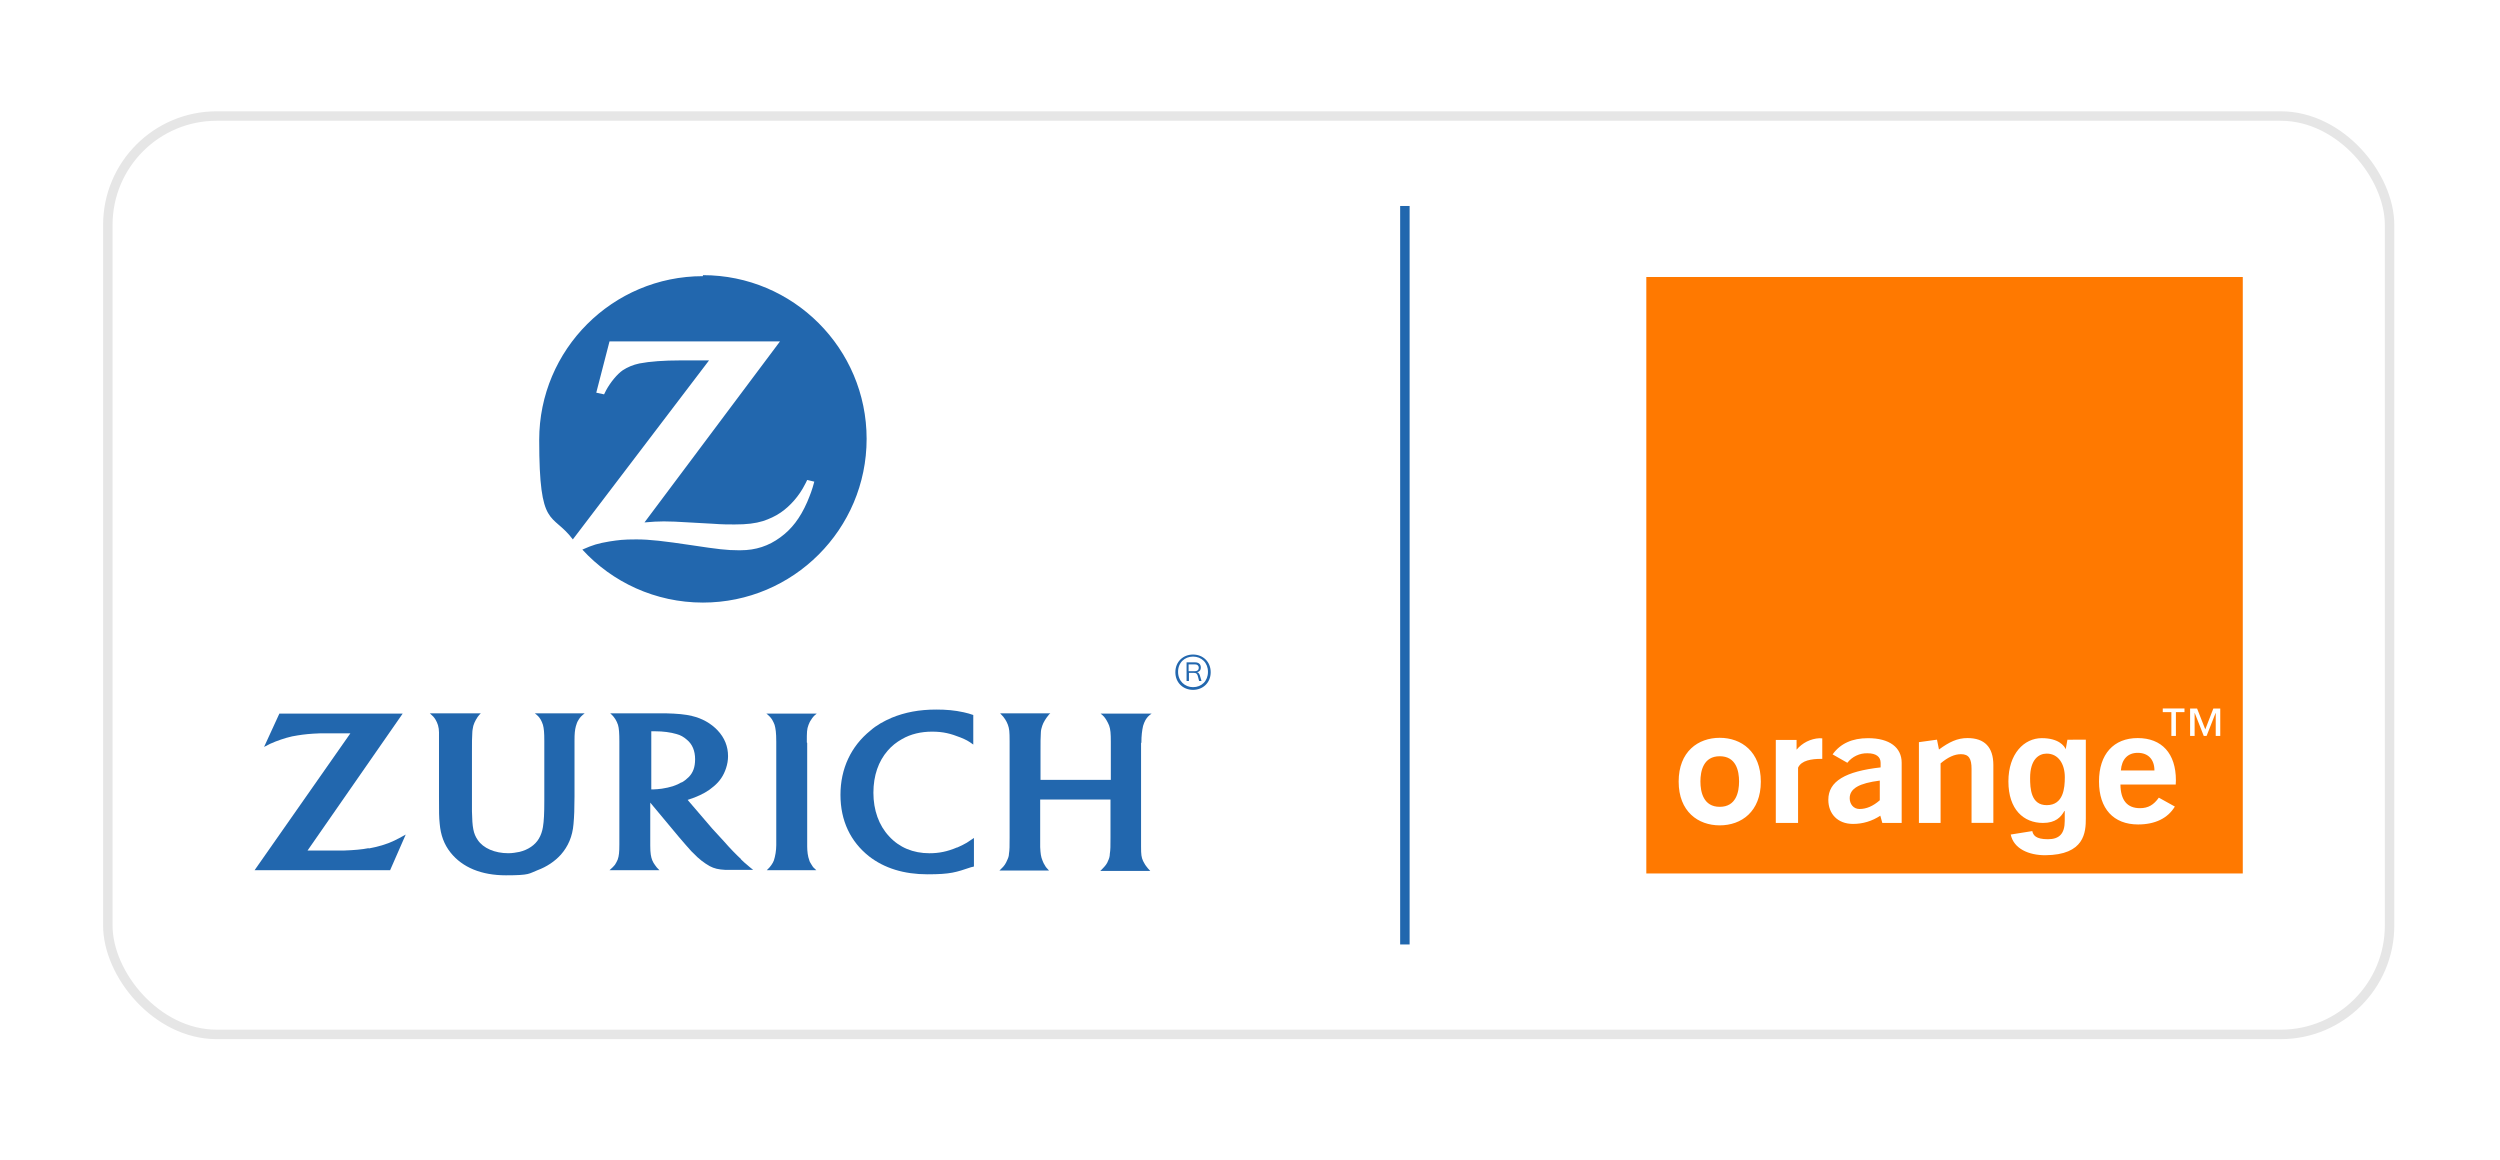
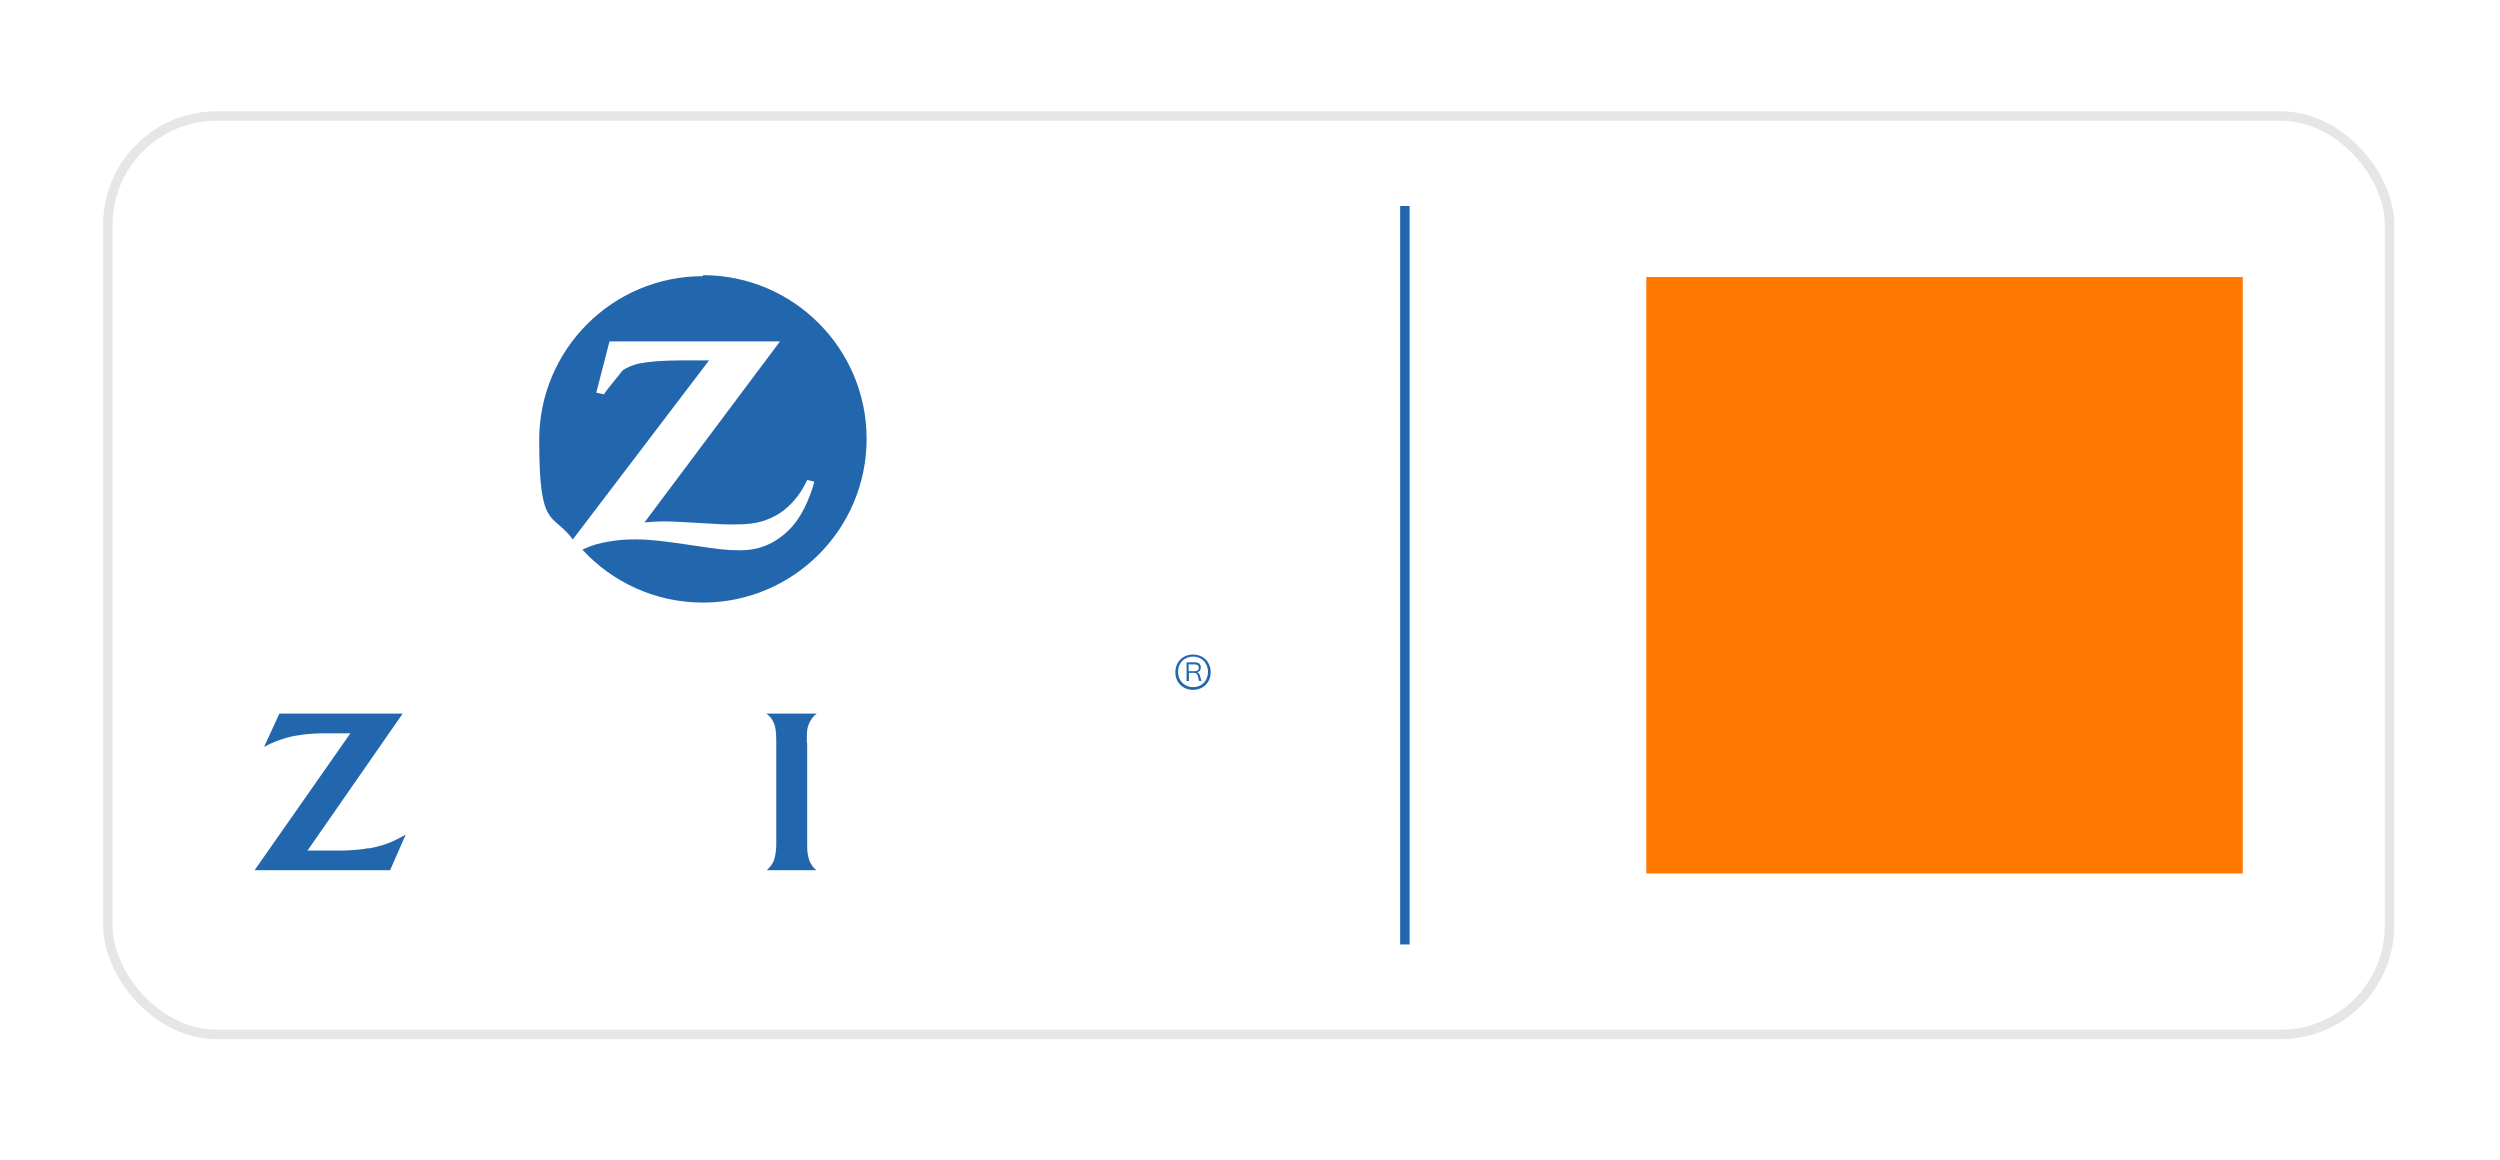
<svg xmlns="http://www.w3.org/2000/svg" width="97" height="45" viewBox="0 0 97 45" fill="none">
  <g filter="url(#filter0_d_25064_37718)">
    <rect x="4" y="3.318" width="88.898" height="36" rx="4.408" fill="white" />
    <rect x="4.184" y="3.502" width="88.531" height="35.633" rx="4.224" stroke="#E6E6E6" stroke-width="0.367" />
-     <path d="M27.273 9.715C23.767 9.715 20.921 12.562 20.921 16.067C20.921 19.573 21.409 18.848 22.226 19.929L27.51 12.984H26.377C25.77 12.984 25.217 13.023 24.808 13.102C24.558 13.155 24.347 13.247 24.163 13.366C23.952 13.511 23.688 13.827 23.517 14.143C23.504 14.183 23.464 14.236 23.438 14.301L23.135 14.236L23.649 12.246H30.264L25.006 19.27C25.349 19.243 25.481 19.23 25.757 19.23C26.034 19.23 26.285 19.243 26.733 19.27L27.668 19.322C28.011 19.349 28.288 19.349 28.498 19.349C28.986 19.349 29.302 19.309 29.605 19.217C29.843 19.138 30.08 19.032 30.291 18.887C30.66 18.637 31.015 18.229 31.226 17.807C31.253 17.767 31.279 17.701 31.319 17.622L31.595 17.688C31.503 18.031 31.45 18.163 31.319 18.479C31.042 19.111 30.712 19.533 30.277 19.849C29.829 20.179 29.329 20.35 28.736 20.35H28.643C28.209 20.35 27.866 20.311 26.825 20.153C25.757 19.994 25.217 19.929 24.69 19.929C24.163 19.929 24.005 19.955 23.649 20.008C23.188 20.087 23.016 20.139 22.595 20.324C23.754 21.589 25.428 22.38 27.273 22.38C30.778 22.38 33.625 19.533 33.625 16.028C33.625 12.522 30.778 9.676 27.273 9.676V9.715Z" fill="#2267AE" />
+     <path d="M27.273 9.715C23.767 9.715 20.921 12.562 20.921 16.067C20.921 19.573 21.409 18.848 22.226 19.929L27.51 12.984H26.377C25.77 12.984 25.217 13.023 24.808 13.102C24.558 13.155 24.347 13.247 24.163 13.366C23.504 14.183 23.464 14.236 23.438 14.301L23.135 14.236L23.649 12.246H30.264L25.006 19.27C25.349 19.243 25.481 19.23 25.757 19.23C26.034 19.23 26.285 19.243 26.733 19.27L27.668 19.322C28.011 19.349 28.288 19.349 28.498 19.349C28.986 19.349 29.302 19.309 29.605 19.217C29.843 19.138 30.08 19.032 30.291 18.887C30.66 18.637 31.015 18.229 31.226 17.807C31.253 17.767 31.279 17.701 31.319 17.622L31.595 17.688C31.503 18.031 31.45 18.163 31.319 18.479C31.042 19.111 30.712 19.533 30.277 19.849C29.829 20.179 29.329 20.35 28.736 20.35H28.643C28.209 20.35 27.866 20.311 26.825 20.153C25.757 19.994 25.217 19.929 24.69 19.929C24.163 19.929 24.005 19.955 23.649 20.008C23.188 20.087 23.016 20.139 22.595 20.324C23.754 21.589 25.428 22.38 27.273 22.38C30.778 22.38 33.625 19.533 33.625 16.028C33.625 12.522 30.778 9.676 27.273 9.676V9.715Z" fill="#2267AE" />
    <path d="M31.305 27.81C31.305 27.401 31.305 27.296 31.371 27.124C31.398 27.058 31.424 26.992 31.464 26.94C31.53 26.834 31.569 26.782 31.688 26.689H29.737C29.869 26.795 29.909 26.848 29.961 26.927C30.001 26.992 30.027 27.058 30.054 27.124C30.093 27.269 30.119 27.414 30.119 27.783C30.119 27.968 30.119 28.086 30.119 28.152V31.79C30.119 32 30.08 32.224 30.027 32.383C30.001 32.448 29.974 32.501 29.935 32.554C29.895 32.62 29.856 32.659 29.75 32.765H31.674C31.582 32.686 31.543 32.646 31.49 32.554C31.451 32.488 31.411 32.435 31.398 32.369C31.345 32.237 31.319 32.027 31.319 31.842V27.823L31.305 27.81Z" fill="#2267AE" />
-     <path d="M44.286 27.809C44.286 27.546 44.312 27.335 44.352 27.163C44.378 27.084 44.405 27.005 44.444 26.939C44.51 26.834 44.55 26.781 44.681 26.689H42.705C42.823 26.781 42.863 26.834 42.929 26.939C42.968 27.005 43.008 27.084 43.034 27.15C43.087 27.295 43.1 27.466 43.1 27.783V29.259H40.372V28.152C40.372 27.809 40.372 27.598 40.385 27.427C40.385 27.335 40.412 27.242 40.438 27.163C40.478 27.032 40.596 26.847 40.688 26.742C40.688 26.729 40.728 26.702 40.754 26.676H38.804C38.922 26.794 38.949 26.834 39.002 26.913C39.041 26.979 39.081 27.045 39.107 27.124C39.16 27.282 39.173 27.361 39.173 27.77V28.152V31.486C39.173 31.828 39.173 31.974 39.147 32.132C39.147 32.211 39.12 32.29 39.081 32.369C39.028 32.501 38.962 32.606 38.843 32.712C38.83 32.725 38.804 32.751 38.778 32.777H40.702C40.623 32.685 40.583 32.659 40.544 32.58C40.504 32.527 40.478 32.461 40.451 32.395C40.385 32.237 40.372 32.118 40.359 31.868C40.359 31.736 40.359 31.618 40.359 31.499V30.023H43.087V31.512C43.087 31.842 43.087 31.96 43.061 32.132C43.061 32.224 43.034 32.316 42.995 32.395C42.955 32.514 42.876 32.606 42.771 32.712C42.758 32.725 42.731 32.751 42.692 32.791H44.629C44.55 32.712 44.523 32.672 44.471 32.606C44.418 32.54 44.392 32.474 44.352 32.408C44.286 32.263 44.273 32.158 44.273 31.855C44.273 31.67 44.273 31.578 44.273 31.539V28.191V27.835L44.286 27.809Z" fill="#2267AE" />
-     <path d="M28.762 32.343C28.551 32.145 28.354 31.947 28.077 31.631C27.892 31.433 27.747 31.275 27.629 31.143L26.68 30.036C26.799 29.997 26.838 29.984 26.944 29.944C27.247 29.825 27.484 29.694 27.695 29.509C27.932 29.311 28.077 29.087 28.169 28.811C28.222 28.652 28.248 28.494 28.248 28.336C28.248 27.967 28.116 27.625 27.84 27.335C27.589 27.071 27.247 26.873 26.851 26.781C26.575 26.715 26.298 26.689 25.81 26.676C25.626 26.676 25.441 26.676 25.244 26.676H23.675C23.781 26.768 23.82 26.821 23.873 26.9C23.913 26.966 23.952 27.045 23.978 27.124C24.018 27.256 24.031 27.453 24.031 27.77V31.763C24.031 32.053 24.018 32.211 23.965 32.356C23.939 32.422 23.899 32.487 23.86 32.553C23.807 32.619 23.767 32.659 23.649 32.764H25.586C25.494 32.672 25.468 32.646 25.415 32.566C25.375 32.514 25.336 32.448 25.309 32.382C25.257 32.25 25.23 32.105 25.23 31.815C25.23 31.723 25.23 31.618 25.23 31.512V30.142L26.351 31.486C26.403 31.552 26.482 31.644 26.601 31.776C26.733 31.921 26.825 32.039 26.904 32.105C27.115 32.329 27.326 32.487 27.537 32.606C27.708 32.698 27.879 32.738 28.143 32.751C28.248 32.751 28.354 32.751 28.459 32.751H29.223C29.118 32.672 29.078 32.632 28.999 32.566C28.92 32.501 28.828 32.422 28.736 32.329L28.762 32.343ZM26.443 29.351C26.232 29.483 26.008 29.549 25.678 29.601C25.56 29.615 25.441 29.628 25.362 29.628C25.283 29.628 25.309 29.628 25.27 29.628V27.374C25.349 27.374 25.375 27.374 25.428 27.374C25.731 27.374 26.021 27.414 26.245 27.48C26.403 27.519 26.535 27.598 26.654 27.704C26.864 27.875 26.97 28.139 26.97 28.455C26.97 28.771 26.891 28.969 26.733 29.14C26.654 29.219 26.561 29.298 26.443 29.364V29.351Z" fill="#2267AE" />
-     <path d="M37.13 31.882C36.761 32.04 36.432 32.106 36.063 32.106C35.43 32.106 34.89 31.882 34.495 31.447C34.099 31.025 33.888 30.432 33.888 29.76C33.888 29.088 34.086 28.534 34.442 28.126C34.6 27.941 34.785 27.796 34.995 27.678C35.338 27.48 35.733 27.388 36.168 27.388C36.603 27.388 36.893 27.467 37.262 27.612C37.486 27.704 37.565 27.744 37.763 27.889V26.742C37.618 26.689 37.552 26.676 37.394 26.637C37.038 26.558 36.709 26.531 36.326 26.531C35.667 26.531 35.114 26.637 34.6 26.848C34.297 26.979 34.007 27.137 33.77 27.348C33.019 27.954 32.61 28.824 32.61 29.839C32.61 30.854 33.005 31.658 33.717 32.224C34.31 32.686 35.075 32.923 35.984 32.923C36.893 32.923 37.091 32.844 37.684 32.646C37.71 32.646 37.736 32.633 37.789 32.62V31.513C37.644 31.605 37.592 31.645 37.513 31.697C37.394 31.763 37.275 31.829 37.144 31.882H37.13Z" fill="#2267AE" />
-     <path d="M20.974 26.913C21.013 26.979 21.04 27.045 21.066 27.124C21.105 27.269 21.119 27.414 21.119 27.756V30.063C21.119 30.563 21.105 30.853 21.066 31.09C21.04 31.249 20.987 31.407 20.908 31.539C20.763 31.789 20.486 31.974 20.157 32.053C20.025 32.079 19.88 32.105 19.722 32.105C19.195 32.105 18.747 31.908 18.536 31.591C18.364 31.341 18.325 31.104 18.312 30.484V29.984V28.152C18.312 27.796 18.312 27.625 18.325 27.44C18.325 27.335 18.351 27.242 18.364 27.163C18.404 27.018 18.509 26.834 18.602 26.729C18.615 26.729 18.628 26.702 18.654 26.676H16.677C16.796 26.781 16.836 26.821 16.901 26.926C16.941 26.992 16.967 27.058 16.994 27.137C17.02 27.229 17.033 27.322 17.033 27.414C17.033 27.48 17.033 27.598 17.033 27.796V28.152V29.891C17.033 30.537 17.033 30.695 17.06 30.959C17.099 31.407 17.231 31.763 17.481 32.079C17.943 32.659 18.681 32.962 19.629 32.962C20.578 32.962 20.512 32.896 20.855 32.764C21.211 32.632 21.527 32.422 21.764 32.158C22.041 31.842 22.212 31.459 22.252 30.972C22.278 30.695 22.291 30.366 22.291 29.891V27.796V27.73C22.291 27.466 22.305 27.322 22.344 27.177C22.37 27.084 22.397 27.005 22.45 26.926C22.515 26.821 22.555 26.781 22.687 26.676H20.75C20.868 26.768 20.908 26.808 20.974 26.913Z" fill="#2267AE" />
    <path d="M14.305 31.908C14.042 31.961 13.726 31.987 13.357 32C13.225 32 13.067 32 12.869 32H11.933L15.623 26.689H10.839L10.246 27.981C10.444 27.875 10.523 27.836 10.694 27.77C10.971 27.665 11.261 27.572 11.551 27.533C11.802 27.493 12.039 27.467 12.408 27.454C12.579 27.454 12.737 27.454 12.882 27.454H13.594L9.877 32.765H15.136L15.742 31.381C15.531 31.5 15.452 31.539 15.294 31.618C14.991 31.763 14.661 31.855 14.305 31.921V31.908Z" fill="#2267AE" />
    <path d="M46.289 24.396C45.907 24.396 45.604 24.673 45.604 25.082C45.604 25.49 45.907 25.767 46.289 25.767C46.672 25.767 46.975 25.49 46.975 25.082C46.975 24.673 46.672 24.396 46.289 24.396ZM46.289 25.662C45.973 25.662 45.709 25.424 45.709 25.069C45.709 24.713 45.96 24.476 46.289 24.476C46.619 24.476 46.869 24.713 46.869 25.069C46.869 25.424 46.619 25.662 46.289 25.662Z" fill="#2267AE" />
    <path d="M46.039 25.424V24.699H46.368C46.513 24.699 46.592 24.778 46.592 24.897C46.592 25.015 46.526 25.068 46.447 25.081C46.5 25.095 46.526 25.134 46.553 25.2L46.619 25.424H46.526L46.474 25.226C46.447 25.147 46.421 25.108 46.329 25.108H46.131V25.424H46.052H46.039ZM46.118 25.042H46.368C46.461 25.042 46.513 24.989 46.513 24.91C46.513 24.831 46.461 24.778 46.368 24.778H46.118V25.042Z" fill="#2267AE" />
    <rect x="54.326" y="6.992" width="0.367" height="28.653" fill="#2167AE" />
    <g clip-path="url(#clip0_25064_37718)">
      <path d="M63.877 9.747H87.02V32.89H63.877V9.747Z" fill="#FF7900" />
-       <path d="M72.956 30.648C72.642 30.858 72.273 30.97 71.895 30.968C71.294 30.968 70.939 30.568 70.939 30.032C70.939 29.311 71.602 28.929 72.968 28.775V28.596C72.968 28.362 72.79 28.227 72.462 28.227C72.311 28.222 72.161 28.253 72.025 28.318C71.889 28.382 71.769 28.477 71.677 28.596L71.105 28.27C71.406 27.85 71.864 27.641 72.479 27.641C73.318 27.641 73.785 28.004 73.785 28.596V30.931H73.034L72.956 30.648ZM71.768 29.97C71.768 30.187 71.905 30.389 72.15 30.389C72.417 30.389 72.676 30.278 72.936 30.05V29.287C72.144 29.387 71.768 29.591 71.768 29.972V29.97ZM74.454 27.796L75.155 27.699L75.232 28.081C75.628 27.791 75.942 27.637 76.338 27.637C77.001 27.637 77.342 27.989 77.342 28.685V30.928H76.496V28.833C76.496 28.439 76.393 28.262 76.087 28.262C75.834 28.262 75.582 28.378 75.295 28.619V30.93H74.454V27.796ZM82.957 30.989C82.007 30.989 81.441 30.379 81.441 29.32C81.441 28.26 82.012 27.637 82.943 27.637C83.874 27.637 84.425 28.229 84.425 29.276C84.425 29.332 84.418 29.387 84.418 29.44H82.273C82.28 30.05 82.533 30.357 83.032 30.357C83.353 30.357 83.564 30.228 83.763 29.949L84.384 30.294C84.111 30.749 83.619 30.989 82.957 30.989ZM83.592 28.894C83.592 28.463 83.347 28.21 82.943 28.21C82.561 28.21 82.322 28.455 82.29 28.894H83.592ZM66.726 31.024C65.888 31.024 65.132 30.491 65.132 29.325C65.132 28.159 65.888 27.627 66.726 27.627C67.564 27.627 68.32 28.162 68.32 29.327C68.32 30.492 67.564 31.024 66.726 31.024ZM66.726 28.342C66.093 28.342 65.976 28.913 65.976 29.321C65.976 29.73 66.093 30.305 66.726 30.305C67.359 30.305 67.476 29.734 67.476 29.321C67.476 28.909 67.359 28.342 66.726 28.342ZM68.901 27.709H69.707V28.088C69.817 27.957 69.952 27.85 70.104 27.773C70.257 27.697 70.424 27.652 70.594 27.643C70.631 27.642 70.668 27.644 70.704 27.648V28.444H70.663C70.294 28.444 69.891 28.501 69.765 28.787V30.93H68.901V27.709ZM79.418 30.24C80.061 30.235 80.115 29.581 80.115 29.153C80.115 28.65 79.87 28.24 79.412 28.24C79.107 28.24 78.768 28.462 78.768 29.188C78.768 29.587 78.796 30.244 79.418 30.24ZM80.93 27.699V30.748C80.93 31.287 80.889 32.173 79.353 32.183C78.72 32.183 78.133 31.934 78.016 31.38L78.853 31.246C78.888 31.404 78.984 31.562 79.458 31.562C79.898 31.562 80.112 31.352 80.112 30.848V30.473L80.1 30.462C79.965 30.702 79.76 30.93 79.268 30.93C78.518 30.93 77.926 30.41 77.926 29.32C77.926 28.244 78.536 27.641 79.221 27.64C79.863 27.64 80.102 27.932 80.156 28.086H80.147L80.216 27.701L80.93 27.699ZM84.758 26.63H84.425V27.553H84.249V26.63H83.915V26.488H84.758V26.63ZM86.146 27.553H85.97V26.664H85.965L85.616 27.553H85.505L85.156 26.664H85.151V27.553H84.976V26.491H85.247L85.565 27.3L85.877 26.491H86.146V27.553Z" fill="white" />
    </g>
  </g>
  <defs>
    <filter id="filter0_d_25064_37718" x="0" y="0.318" width="96.898" height="44" filterUnits="userSpaceOnUse" color-interpolation-filters="sRGB">
      <feFlood flood-opacity="0" result="BackgroundImageFix" />
      <feColorMatrix in="SourceAlpha" type="matrix" values="0 0 0 0 0 0 0 0 0 0 0 0 0 0 0 0 0 0 127 0" result="hardAlpha" />
      <feOffset dy="1" />
      <feGaussianBlur stdDeviation="2" />
      <feComposite in2="hardAlpha" operator="out" />
      <feColorMatrix type="matrix" values="0 0 0 0 0 0 0 0 0 0 0 0 0 0 0 0 0 0 0.25 0" />
      <feBlend mode="normal" in2="BackgroundImageFix" result="effect1_dropShadow_25064_37718" />
      <feBlend mode="normal" in="SourceGraphic" in2="effect1_dropShadow_25064_37718" result="shape" />
    </filter>
    <clipPath id="clip0_25064_37718">
      <rect width="23.143" height="23.143" fill="white" transform="translate(63.877 9.747)" />
    </clipPath>
  </defs>
</svg>